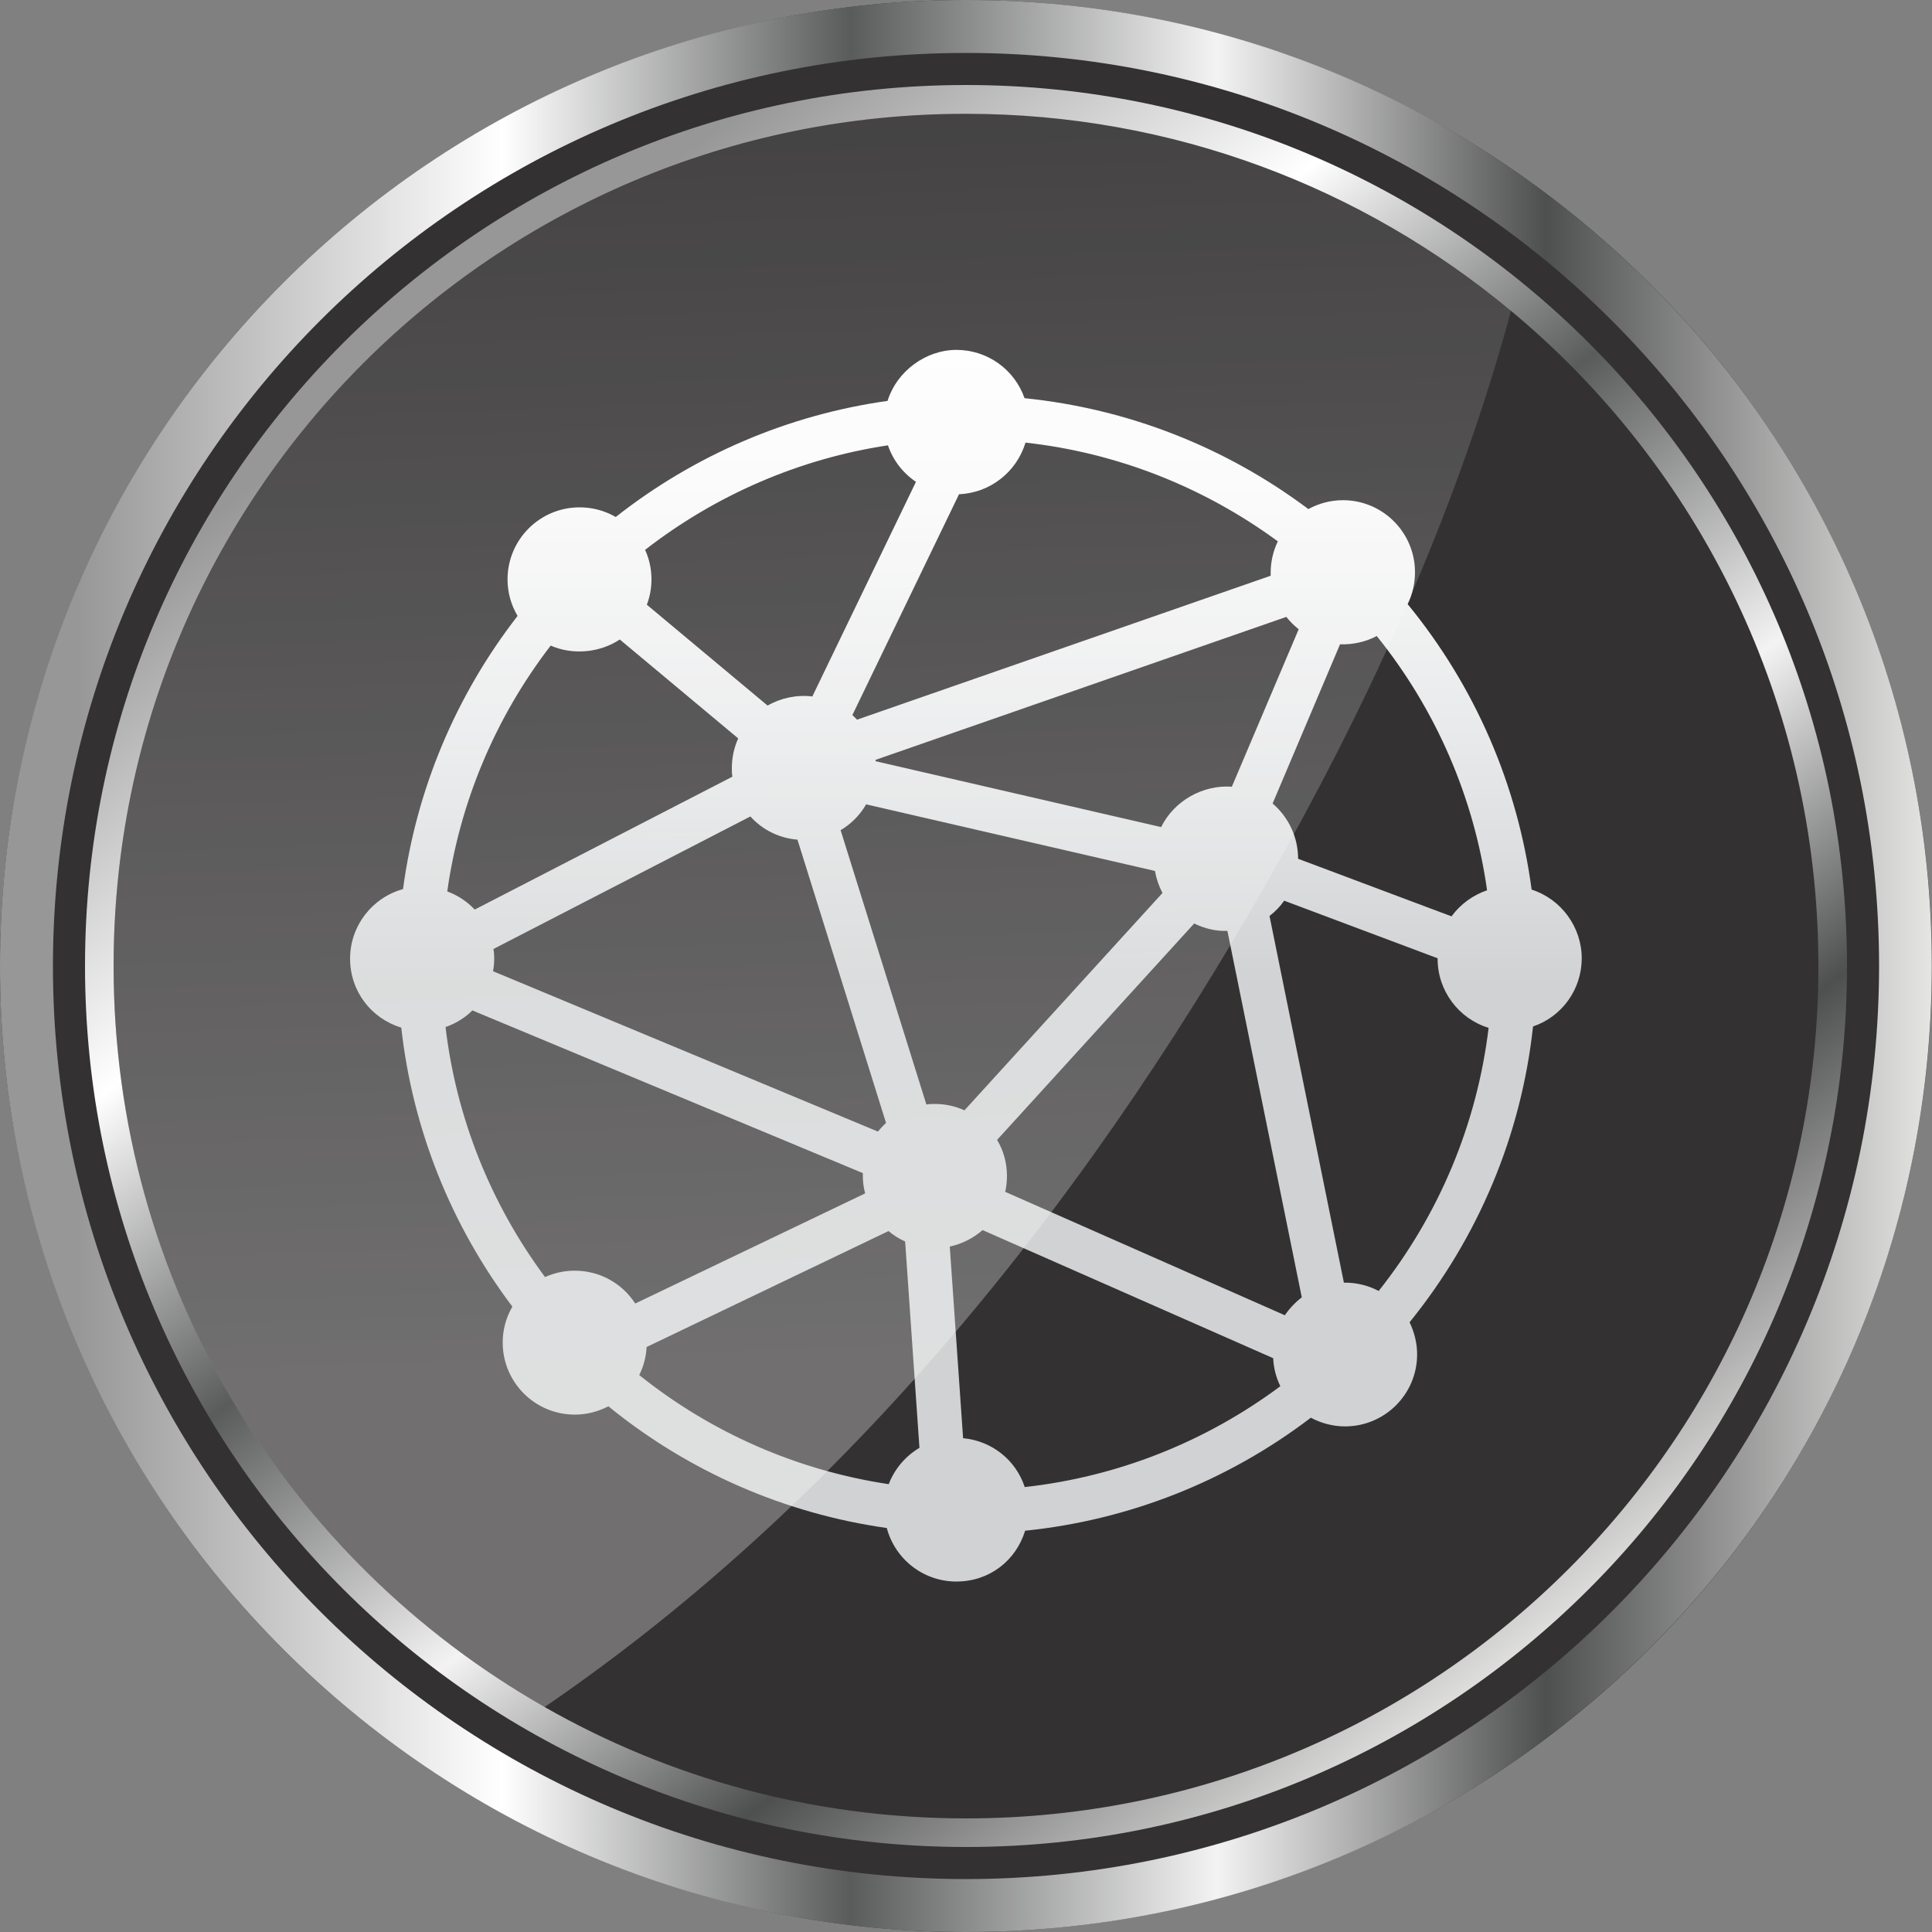
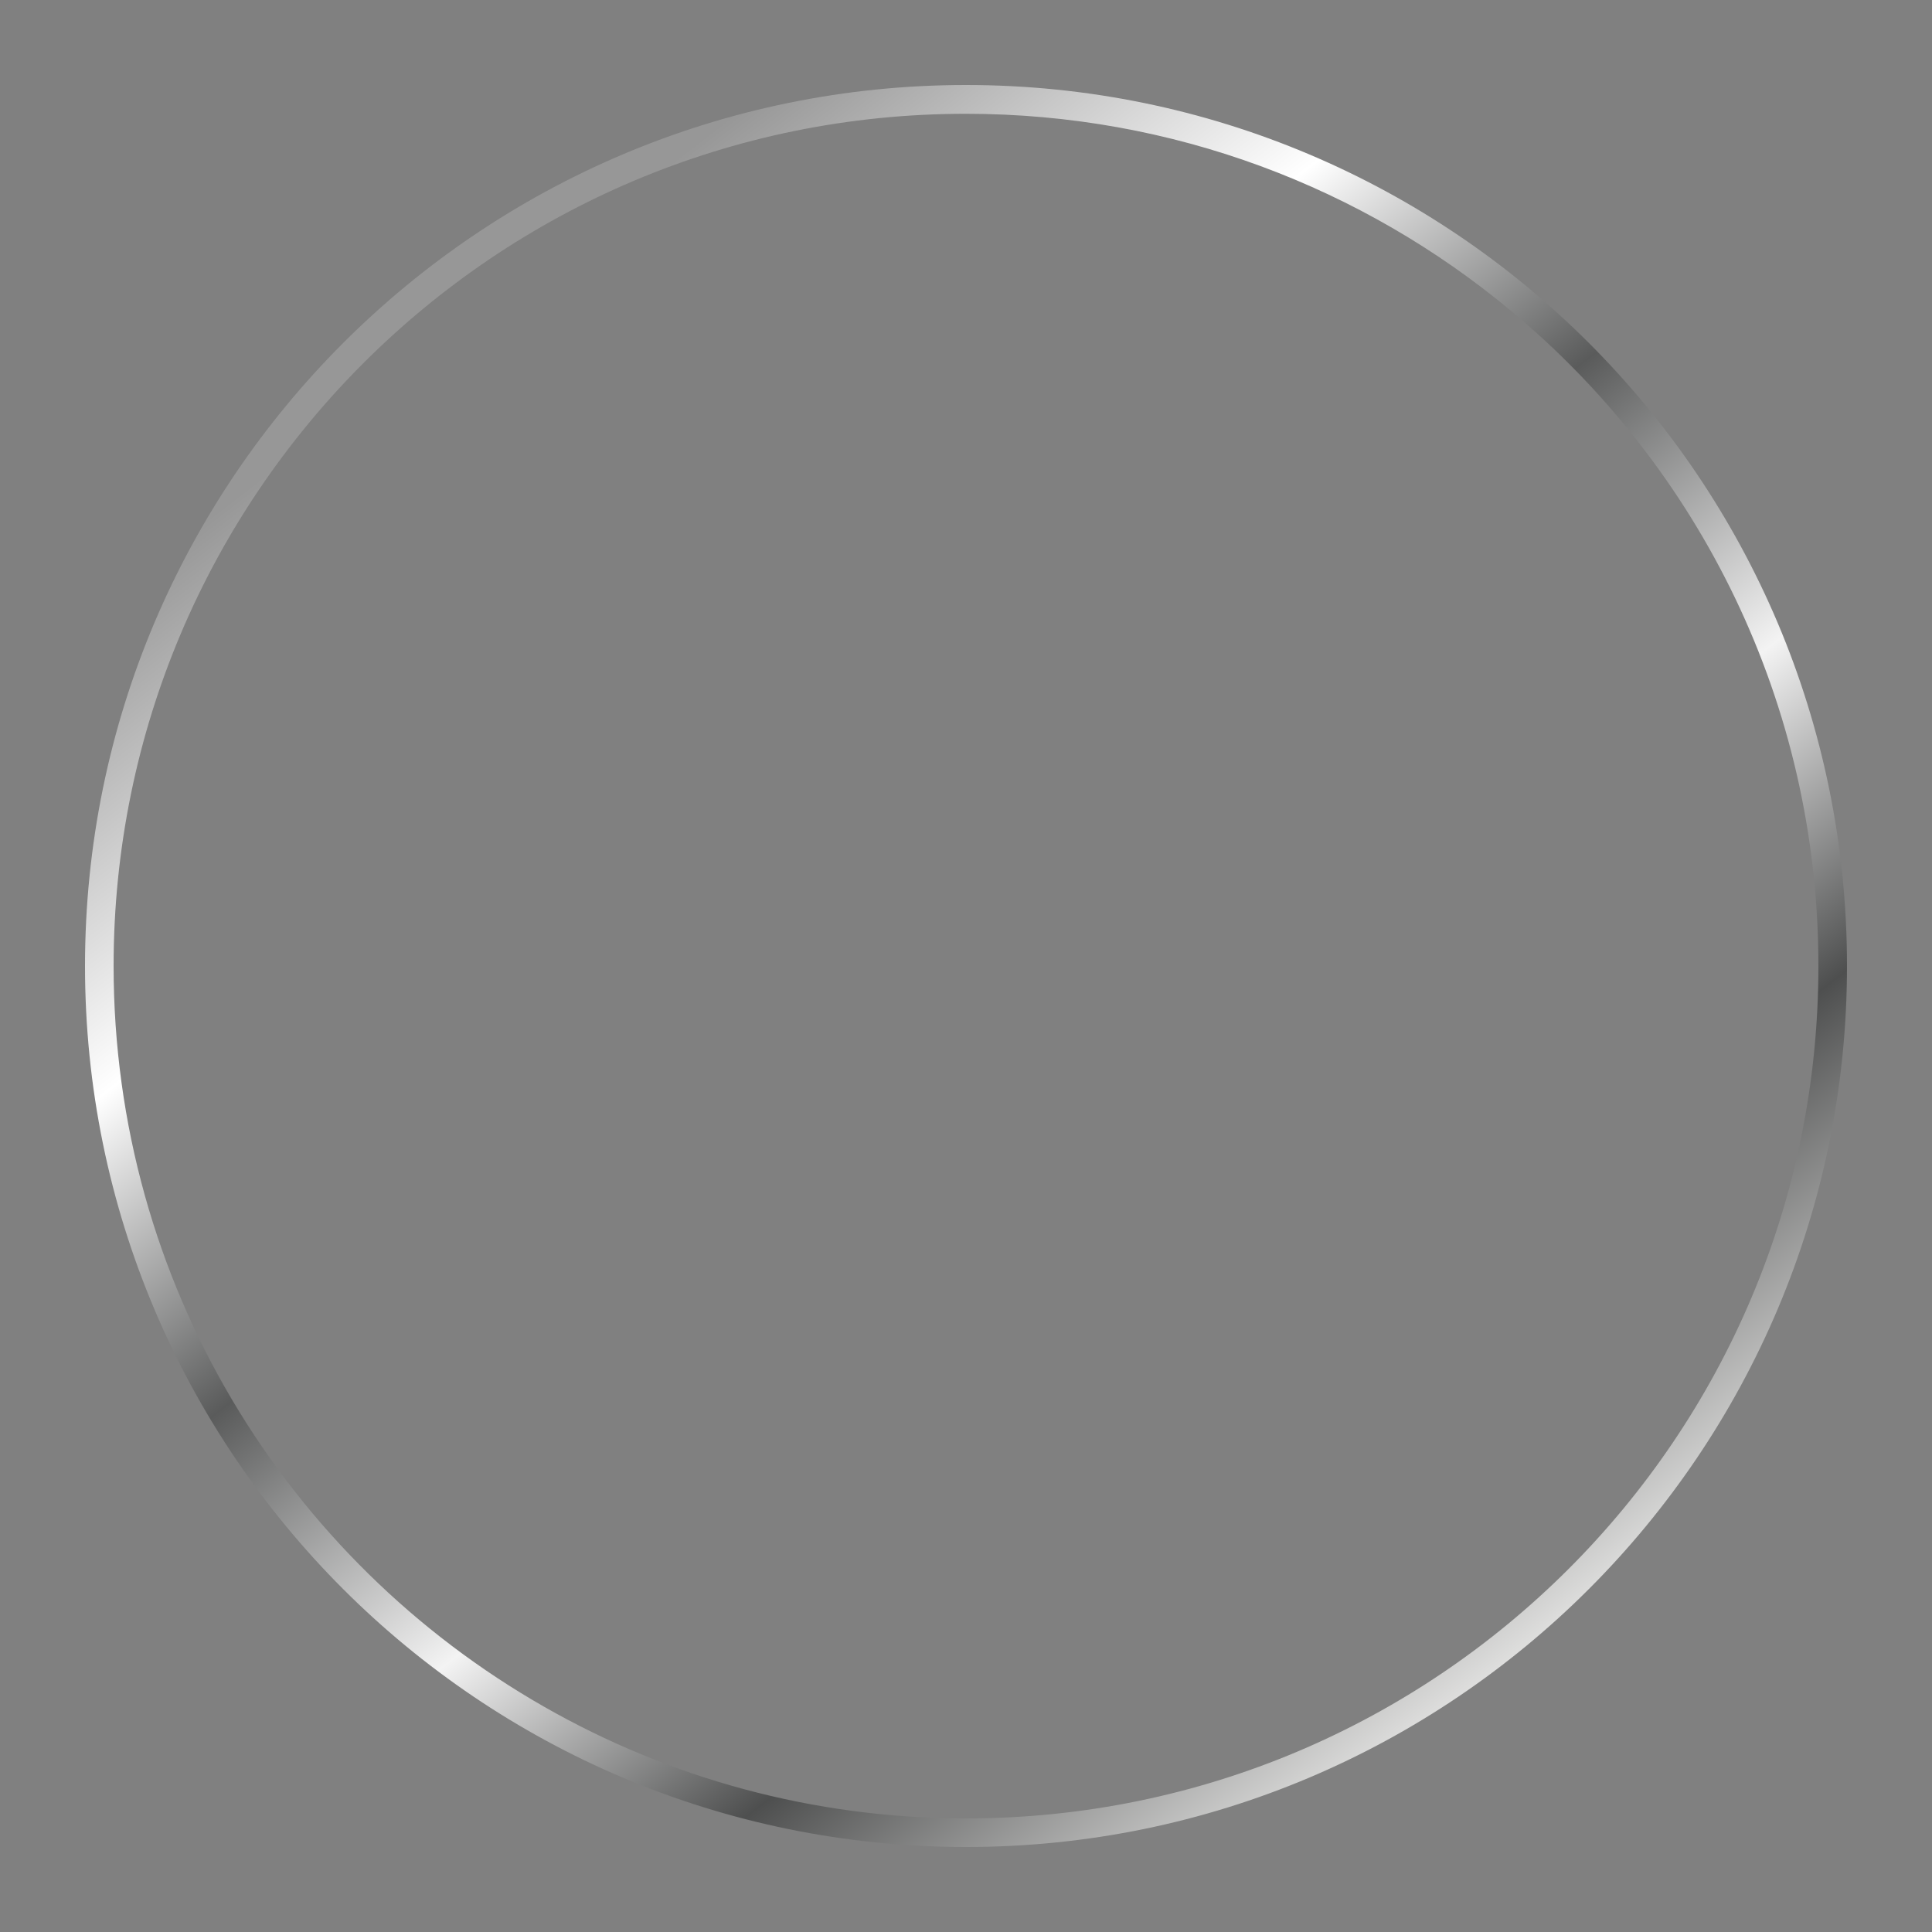
<svg xmlns="http://www.w3.org/2000/svg" xmlns:xlink="http://www.w3.org/1999/xlink" id="Layer_1" data-name="Layer 1" viewBox="0 0 100 100">
  <rect x="0" y="0" width="100" height="100" fill="#808080" stroke="none" />
  <defs>
    <linearGradient id="linear-gradient" x1="49.99" y1="81.19" x2="49.99" y2="17.74" gradientTransform="translate(0 97.89) scale(1 -1)" gradientUnits="userSpaceOnUse">
      <stop offset="0" stop-color="#fff" />
      <stop offset=".15" stop-color="#f9f9f9" />
      <stop offset=".34" stop-color="#e8e9ea" />
      <stop offset=".54" stop-color="#d0d2d3" />
      <stop offset="1" stop-color="#d0d2d3" />
    </linearGradient>
    <linearGradient id="linear-gradient-2" x1="0" y1="47.89" x2="99.99" y2="47.89" gradientTransform="translate(0 97.89) scale(1 -1)" gradientUnits="userSpaceOnUse">
      <stop offset=".04" stop-color="#979797" />
      <stop offset=".26" stop-color="#fff" />
      <stop offset=".44" stop-color="#5a5b5b" />
      <stop offset=".63" stop-color="#f3f3f3" />
      <stop offset=".8" stop-color="#4e4f4f" />
      <stop offset="1" stop-color="#e5e5e4" />
    </linearGradient>
    <linearGradient id="linear-gradient-3" x1="21.99" y1="84.32" x2="78.31" y2="11.08" xlink:href="#linear-gradient-2" />
    <linearGradient id="linear-gradient-4" x1="40.19" y1="117.48" x2="43.31" y2="28.16" gradientTransform="translate(0 97.89) scale(1 -1)" gradientUnits="userSpaceOnUse">
      <stop offset="0" stop-color="#fff" stop-opacity="0" />
      <stop offset="1" stop-color="#fff" />
    </linearGradient>
  </defs>
  <g style="isolation: isolate;">
    <g id="Layer_1-2" data-name="Layer 1">
      <g id="icn-fibratechnology">
-         <circle cx="50" cy="50" r="50" style="fill: #333132; stroke-width: 0px;" />
-         <path d="M79.28,46.07c-.72-5.44-2.93-10.54-6.42-14.8.25-.51.38-1.08.38-1.65,0-2.06-1.67-3.73-3.73-3.73-.63,0-1.24.16-1.79.46-4.29-3.22-9.36-5.2-14.69-5.74-.52-1.49-1.93-2.5-3.52-2.5s-3.09,1.1-3.57,2.64c-5.13.72-9.98,2.79-14.07,6.01-.57-.33-1.21-.5-1.87-.5-2.06,0-3.73,1.67-3.73,3.73,0,.67.18,1.32.52,1.89-3.2,4.12-5.24,8.99-5.93,14.14-1.6.44-2.74,1.91-2.74,3.6s1.1,3.1,2.65,3.57c.58,5.23,2.56,10.21,5.75,14.44-.33.57-.5,1.2-.5,1.86,0,2.06,1.67,3.73,3.73,3.73.61,0,1.2-.15,1.74-.43,4.15,3.38,9.12,5.55,14.41,6.3.43,1.62,1.9,2.77,3.6,2.77s3.08-1.07,3.56-2.63c5.37-.55,10.47-2.56,14.79-5.85.54.29,1.15.45,1.77.45,2.06,0,3.73-1.67,3.73-3.73,0-.57-.14-1.14-.39-1.66,3.57-4.41,5.78-9.69,6.39-15.31,1.5-.51,2.52-1.92,2.52-3.53s-1.06-3.07-2.61-3.56l.02.03ZM69.63,66.39h-.07l-3.85-18.98c.29-.22.55-.49.76-.79l7.94,2.98v.03c0,1.65,1.09,3.1,2.64,3.57-.6,4.98-2.56,9.67-5.69,13.62-.53-.28-1.13-.43-1.73-.43ZM23.06,53.16c.52-.18,1-.47,1.39-.86l20.21,8.42v.14c0,.31.04.61.12.91l-11.9,5.7c-.69-1.06-1.85-1.7-3.13-1.7-.53,0-1.05.11-1.54.33-2.82-3.8-4.6-8.27-5.15-12.95h0ZM28.49,33.41c1.15.51,2.55.38,3.59-.31l6.13,5.12c-.22.48-.33,1.01-.33,1.54,0,.15,0,.29.03.44l-13.34,6.88c-.39-.42-.88-.74-1.42-.94.65-4.62,2.49-9,5.35-12.72h0ZM71.26,32.92c3.06,3.8,5.03,8.34,5.71,13.16-.73.25-1.38.72-1.84,1.35l-7.94-2.98h0c0-1.11-.49-2.15-1.32-2.86l3.49-8.24c.65.02,1.32-.12,1.9-.43ZM41.28,43.47l4.58,14.65c-.15.14-.29.29-.42.45l-19.92-8.3c.04-.22.06-.43.06-.65,0-.17-.01-.33-.04-.5l13.3-6.86c.63.7,1.49,1.12,2.43,1.2h0ZM44.82,41.63l14.96,3.45c.07.4.2.78.39,1.14l-10.25,11.25c-.48-.22-1-.33-1.53-.33-.15,0-.29,0-.44.03l-4.44-14.2c.54-.32,1-.78,1.31-1.32v-.02ZM63.76,40.72c-1.5-.11-2.99.73-3.66,2.09l-14.78-3.41v-.07l21.26-7.4c.19.24.4.45.64.64,0,0-3.46,8.15-3.46,8.15ZM66.14,28.02c-.24.5-.37,1.05-.37,1.61v.17l-21.41,7.45-.24-.24,5.52-11.43c1.6-.06,2.98-1.15,3.44-2.67,4.72.52,9.22,2.29,13.06,5.11ZM42.06,36.05c-.81-.1-1.63.07-2.33.47l-6.25-5.22c.16-.42.24-.86.24-1.31,0-.53-.11-1.05-.33-1.53,3.67-2.85,8-4.72,12.57-5.41.26.77.77,1.43,1.45,1.89l-5.36,11.1h0ZM33.09,71.17c.22-.45.35-.93.38-1.45l12.52-6c.26.22.55.4.86.54l.74,10.68c-.73.43-1.29,1.1-1.59,1.88-4.73-.71-9.19-2.66-12.93-5.66h.02ZM50.86,63.67l15.04,6.63c.02.5.15,1,.37,1.45-3.88,2.89-8.44,4.69-13.23,5.22-.46-1.4-1.7-2.39-3.19-2.53l-.69-9.92c.63-.13,1.21-.43,1.7-.85ZM66.51,68.08l-14.48-6.39c.06-.27.09-.55.09-.82,0-.66-.17-1.3-.51-1.87l10.2-11.2c.54.26,1.12.41,1.72.38l3.85,18.97c-.34.26-.64.58-.88.93h0Z" style="fill: url(#linear-gradient); stroke-width: 0px;" />
        <g style="mix-blend-mode: screen;">
          <g style="mix-blend-mode: screen;">
            <g>
-               <path d="M99.99,50c0,27.61-22.38,50-49.99,50S0,77.61,0,50,22.39,0,50,0s49.99,22.38,49.99,49.99h0ZM50,2.74C23.9,2.74,2.74,23.9,2.74,50s21.16,47.26,47.26,47.26,47.26-21.16,47.26-47.26S76.1,2.74,50,2.74Z" style="fill: url(#linear-gradient-2); stroke-width: 0px;" />
              <path d="M95.6,50c0,25.18-20.41,45.6-45.6,45.6S4.4,75.18,4.4,50,24.82,4.4,50,4.4s45.6,20.41,45.6,45.6ZM78.21,16.09c-7.65-6.37-17.48-10.2-28.21-10.2-24.37-.01-44.12,19.74-44.12,44.11,0,16.43,8.98,30.76,22.3,38.35,6.43,3.67,13.88,5.77,21.82,5.77,24.37,0,44.12-19.75,44.12-44.12,0-13.64-6.19-25.83-15.91-33.91Z" style="fill: url(#linear-gradient-3); stroke-width: 0px;" />
-               <path d="M78.21,16.09c-2.64,9.74-6.78,19.06-11.67,27.87-9.57,17.25-22.15,33.33-38.36,44.4-13.32-7.59-22.3-21.92-22.3-38.35,0-24.38,19.75-44.13,44.12-44.13,10.73,0,20.56,3.83,28.21,10.2h0Z" style="fill: url(#linear-gradient-4); isolation: isolate; mix-blend-mode: lighten; opacity: .3; stroke-width: 0px;" />
            </g>
          </g>
        </g>
      </g>
    </g>
  </g>
</svg>